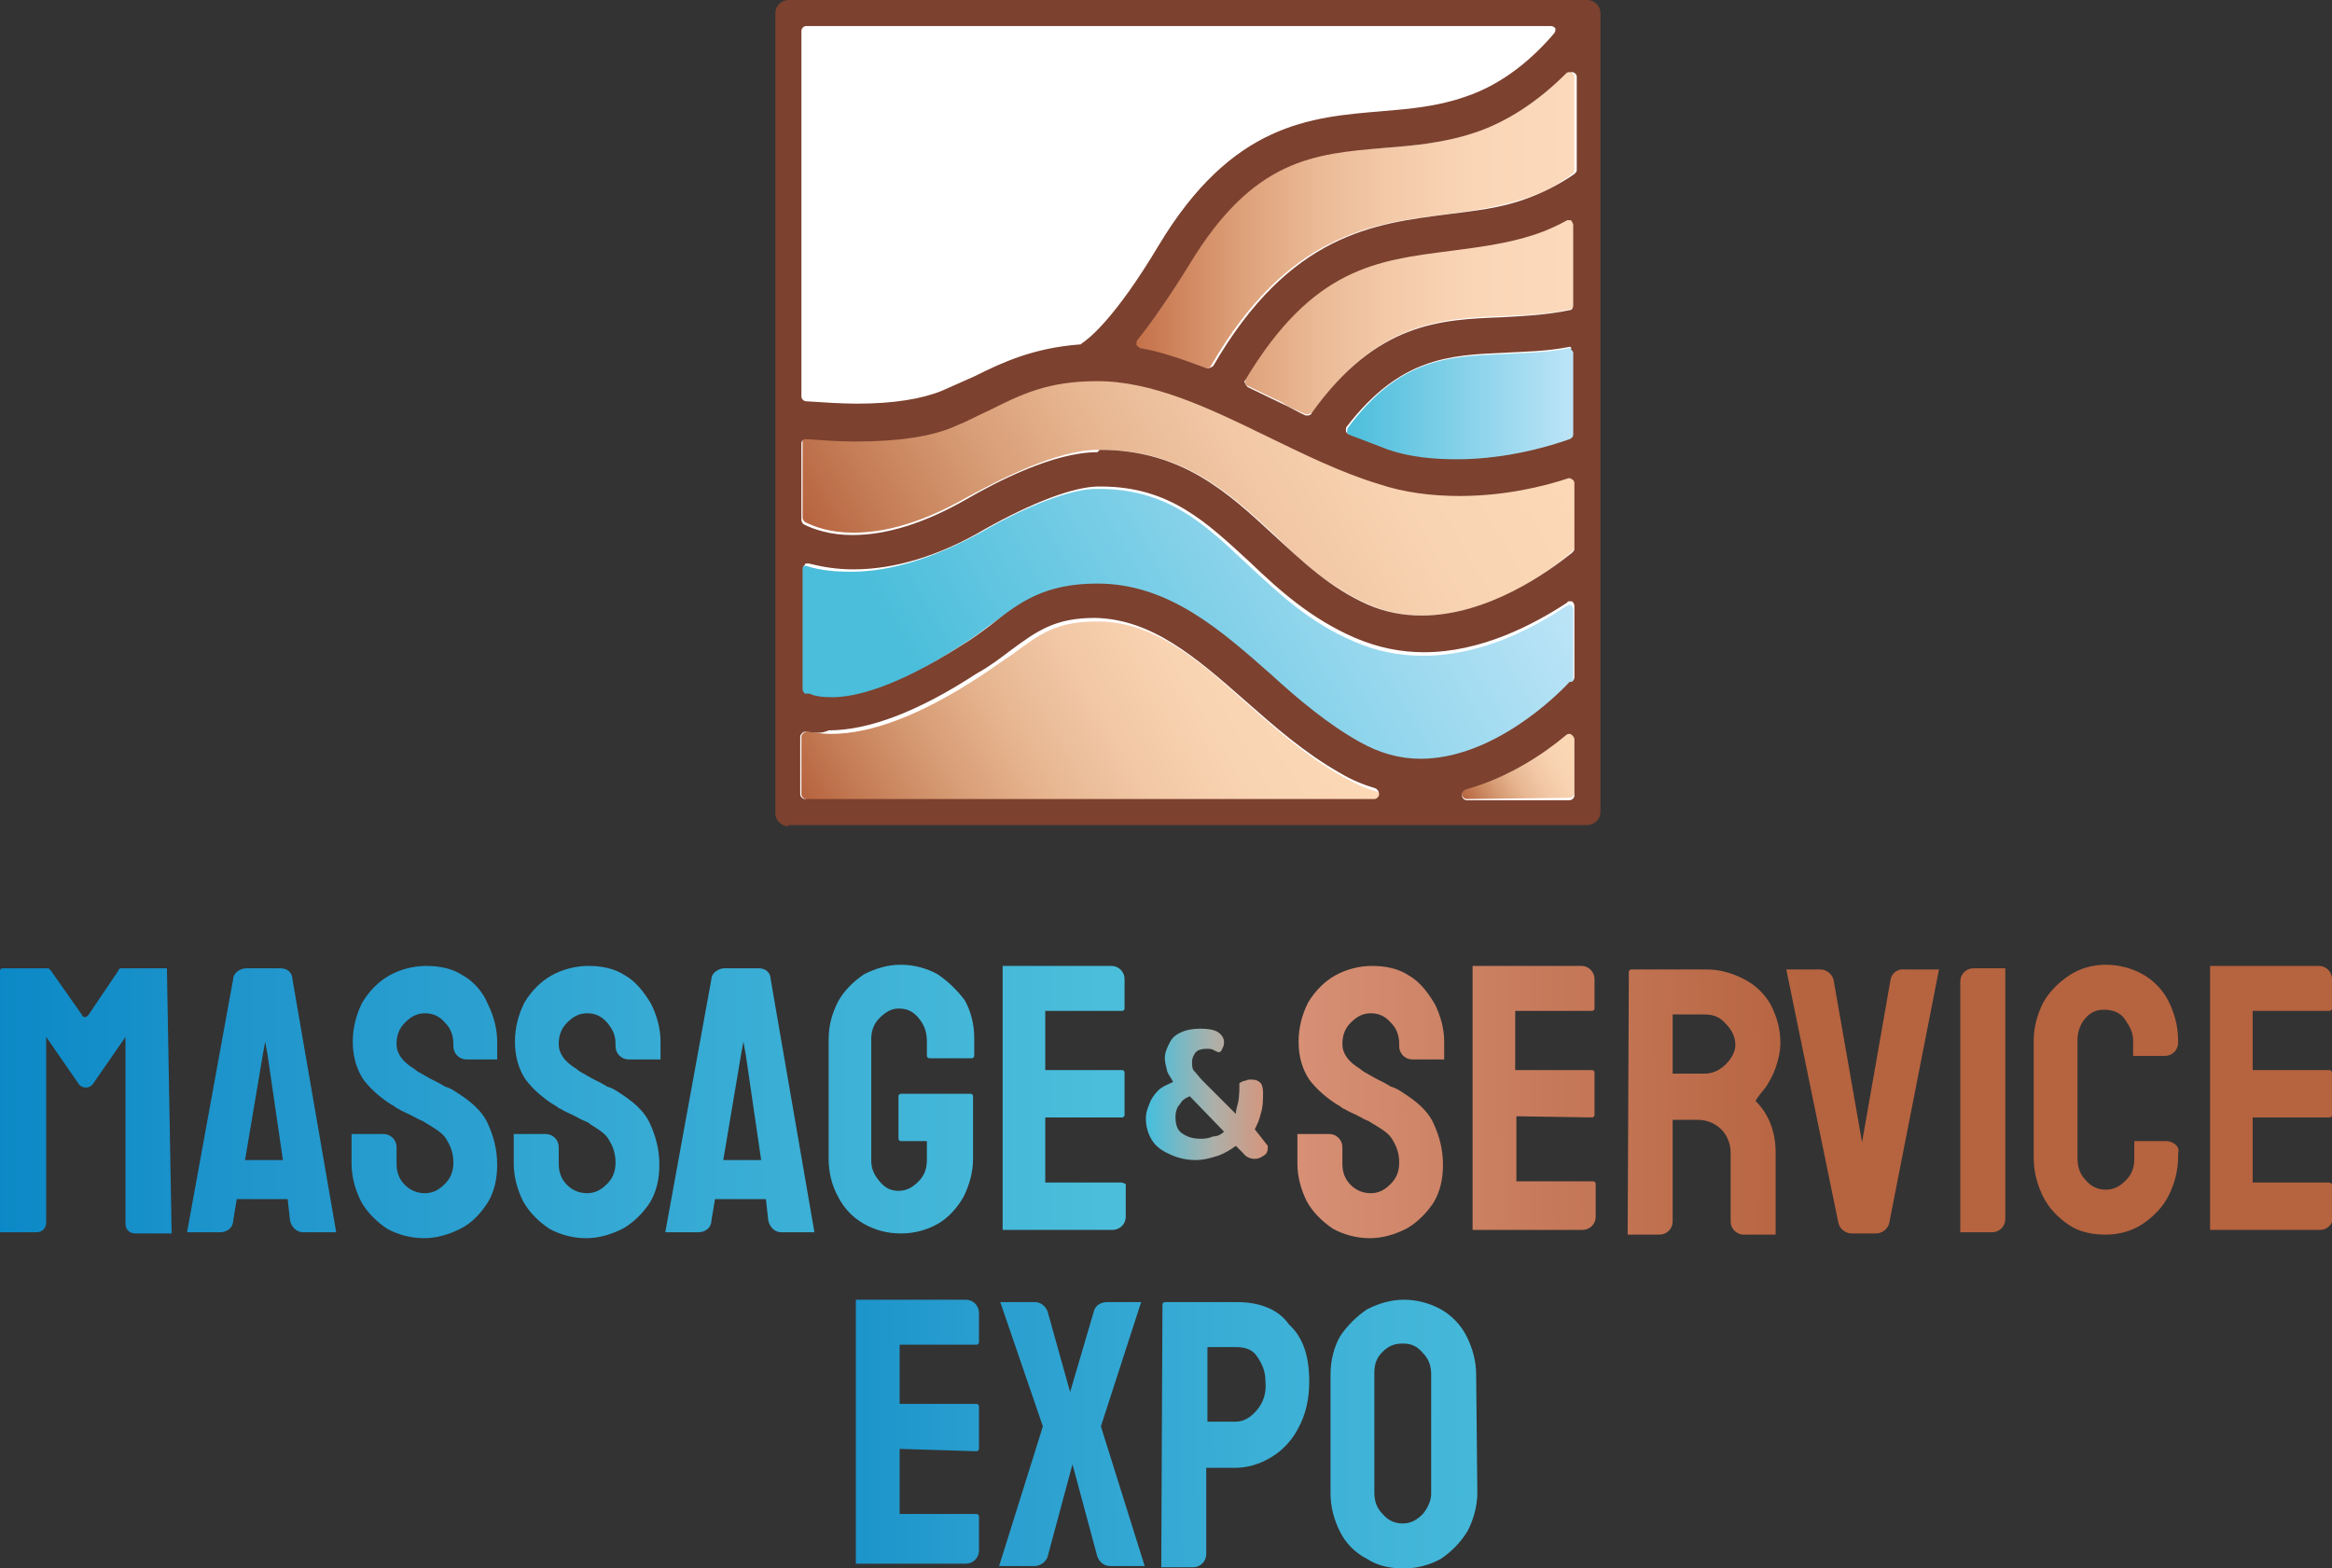
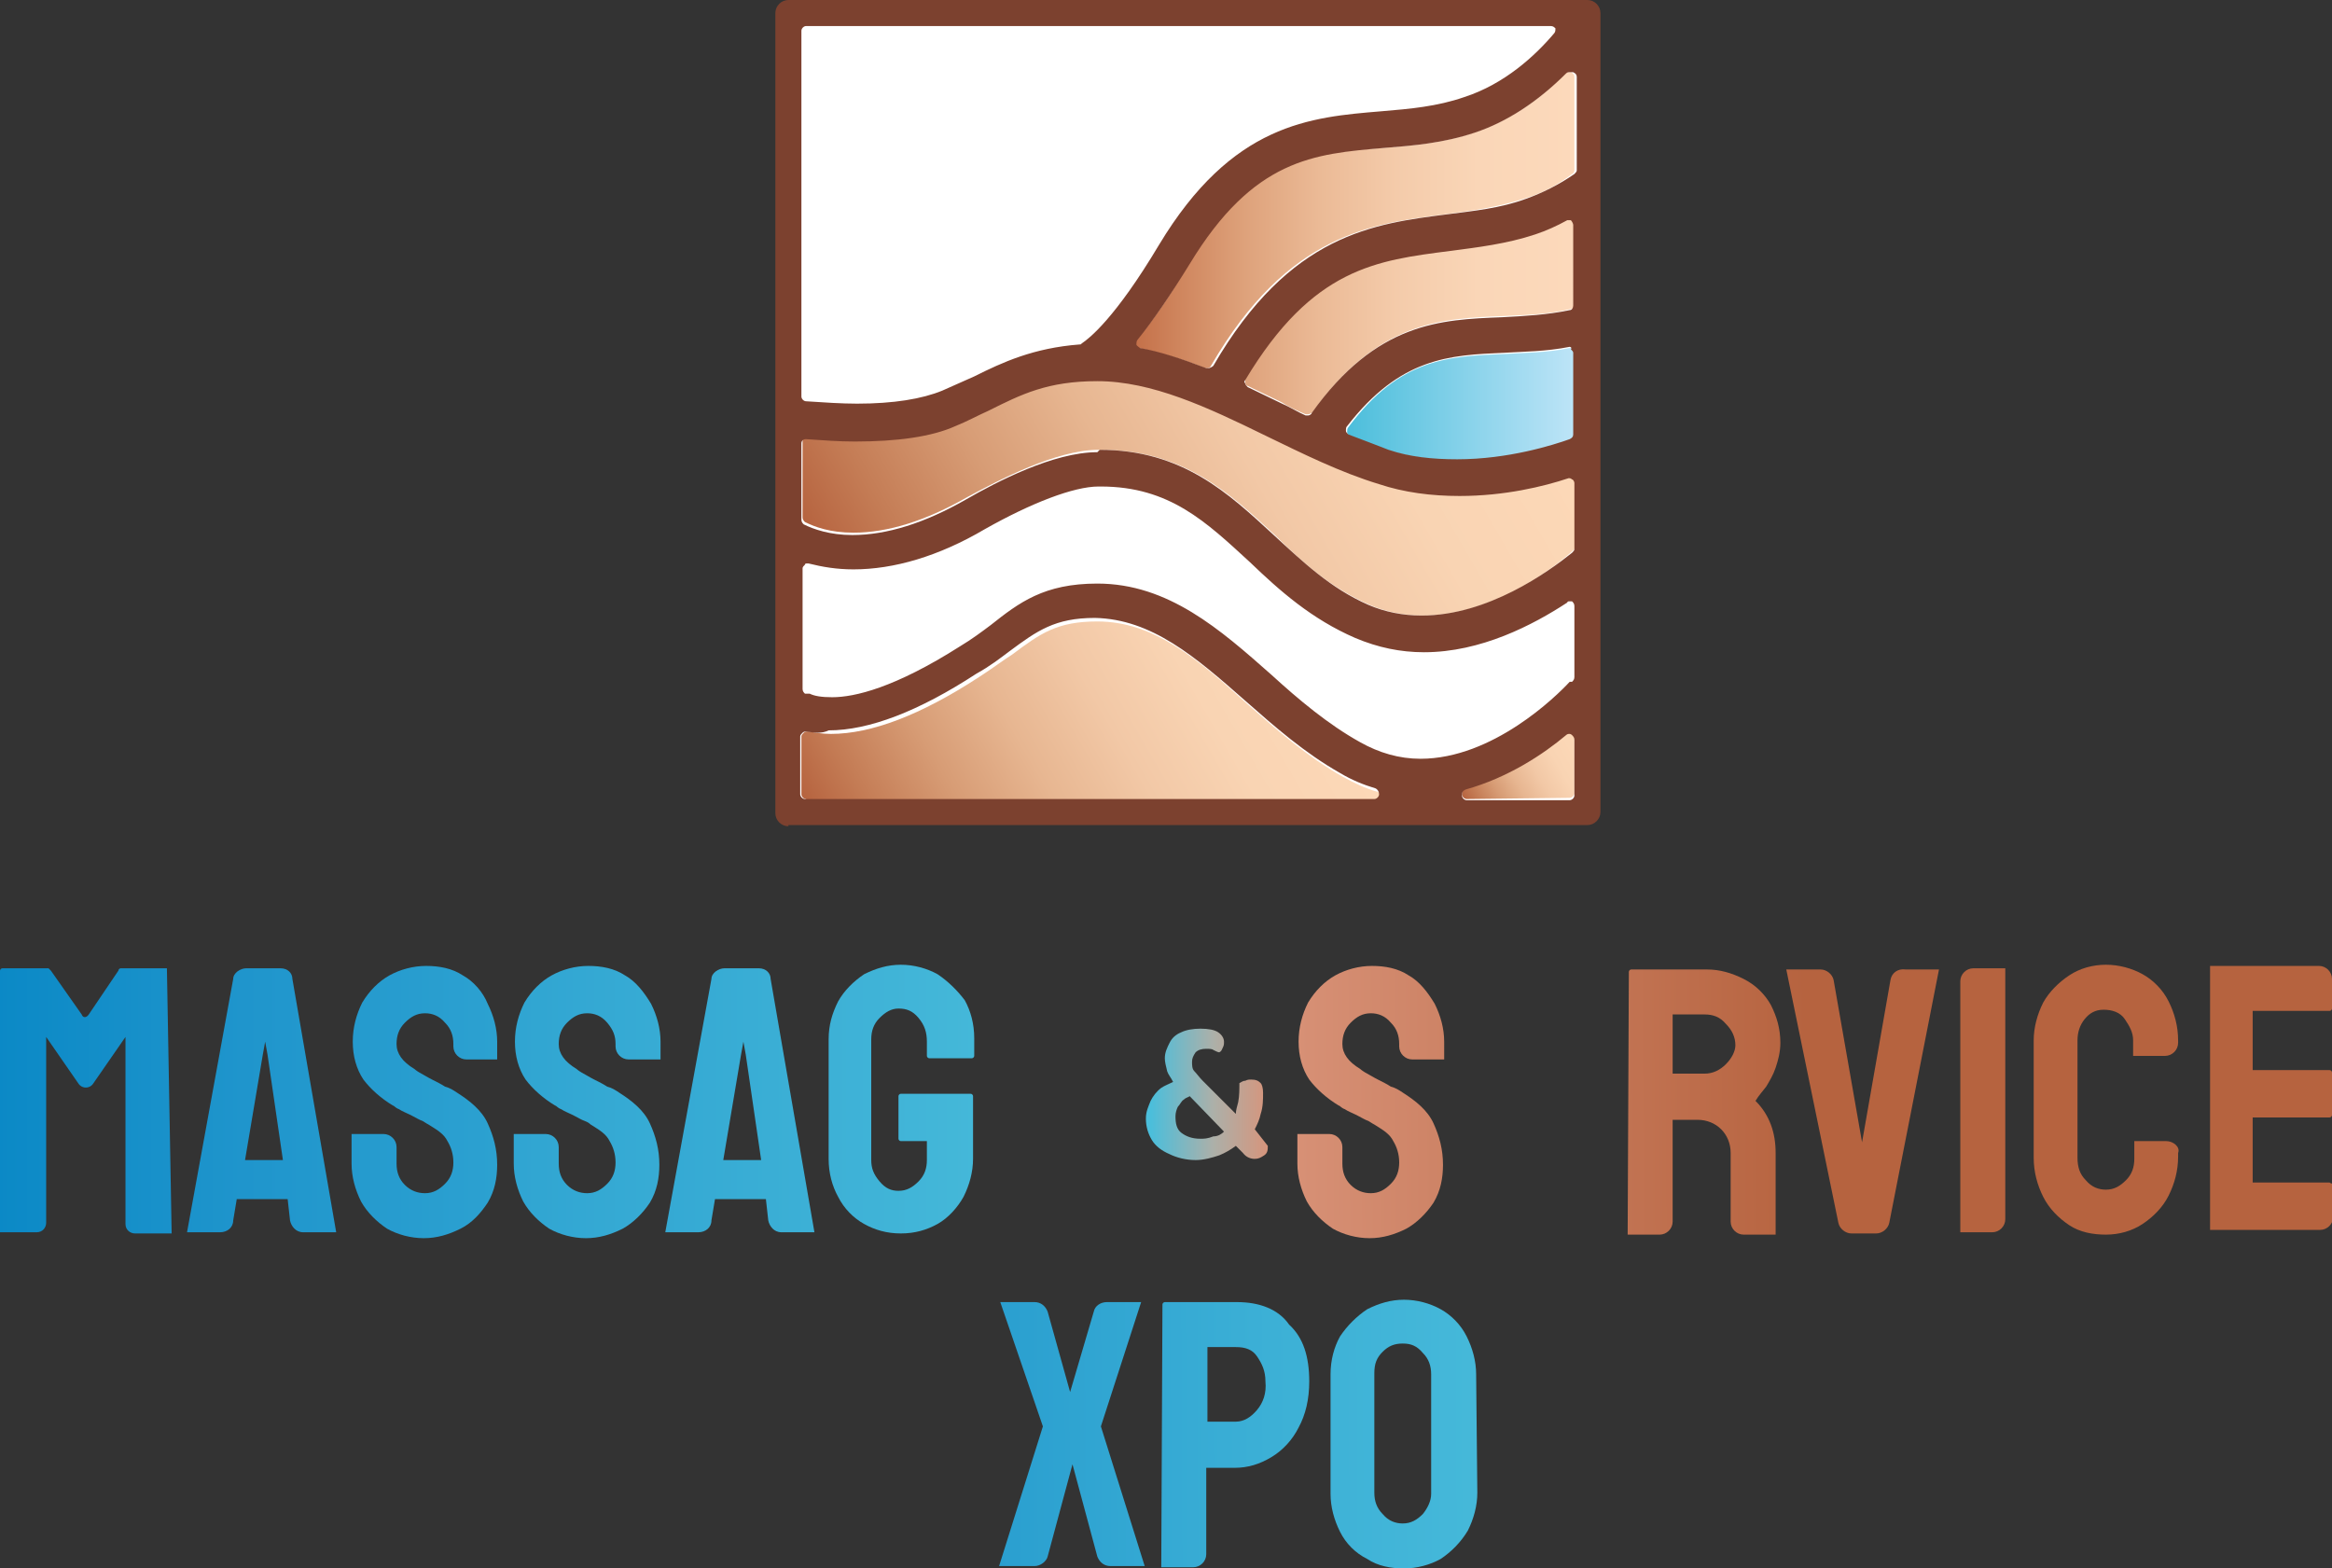
<svg xmlns="http://www.w3.org/2000/svg" version="1.1" id="Слой_1" x="0px" y="0px" viewBox="0 0 197 132.5" style="enable-background:new 0 0 197 132.5;" xml:space="preserve">
  <rect x="0" y="0" width="197" height="132.5" fill="#333333" stroke="none" />
  <style type="text/css"> .st0{fill:#FFFFFF;} .st1{fill:url(#SVGID_1_);} .st2{fill:url(#SVGID_00000088091273185976881460000003845645953607281798_);} .st3{fill:url(#SVGID_00000002373932439619223740000010404632987643203457_);} .st4{fill:url(#SVGID_00000011019137573508455290000013050543802995475874_);} .st5{fill:url(#SVGID_00000152963723847837846690000005860033531362404542_);} .st6{fill:url(#SVGID_00000065056764114646637550000012410973528337780391_);} .st7{fill:#7C412F;} .st8{fill:url(#SVGID_00000065042509497139451490000012499142088734613146_);} .st9{fill:url(#SVGID_00000057131483410734942270000017146934618974366652_);} .st10{fill:url(#SVGID_00000080918431217331979910000002061338007178345352_);} .st11{fill:url(#SVGID_00000038392143909527883430000000856458510594742936_);} .st12{fill:url(#SVGID_00000109015640690734275430000018405452946860306849_);} .st13{fill:url(#SVGID_00000018935082693398459090000003560883542774949810_);} .st14{fill:url(#SVGID_00000126296421225383486250000017610358384177018558_);} .st15{fill:url(#SVGID_00000061471210427134121420000009561554734466744722_);} .st16{fill:url(#SVGID_00000075849907830743544900000004789301987414839481_);} .st17{fill:url(#SVGID_00000129906180297169300260000017008675466606334119_);} .st18{fill:url(#SVGID_00000094609037041229044740000006421201920853734558_);} .st19{fill:url(#SVGID_00000135672039377816678010000004967344508612787631_);} .st20{fill:url(#SVGID_00000008844928791964582400000009010245129711822744_);} .st21{fill:url(#SVGID_00000113330072492965669830000008596292748946885507_);} .st22{fill:url(#SVGID_00000072977611131334475400000009462803667910829444_);} .st23{fill:url(#SVGID_00000060014141963634938070000017211049968387587207_);} .st24{fill:url(#SVGID_00000176004648380187112650000017903451564330210702_);} .st25{fill:url(#SVGID_00000057106339736795489240000007776476108448563347_);} .st26{fill:url(#SVGID_00000017512704531028751260000005803547318704107943_);} </style>
  <g>
    <rect x="66.4" y="1.2" class="st0" width="67.5" height="67.5" />
    <g>
      <linearGradient id="SVGID_1_" gradientUnits="userSpaceOnUse" x1="113.673" y1="118.086" x2="132.942" y2="118.086" gradientTransform="matrix(1 0 0 -1 0 152.236)">
        <stop offset="0" style="stop-color:#4BBEDB" />
        <stop offset="1" style="stop-color:#BDE4F7" />
      </linearGradient>
      <path class="st1" d="M123.2,38.9c-2.1,0-4-0.3-5.8-0.8c-1.1-0.3-2.2-0.7-3.4-1.3c-0.1,0-0.2-0.2-0.2-0.3s0-0.3,0.1-0.4 c4.4-5.9,8.5-6,13.3-6.2c1.6-0.1,3.5-0.1,5.4-0.5h0.1c0.1,0,0.2,0,0.3,0.1s0.2,0.2,0.2,0.3v6.9c0,0.2-0.1,0.3-0.3,0.4 C131.3,37.7,127.6,38.9,123.2,38.9z" />
      <linearGradient id="SVGID_00000049913771895797866790000016957487768094447540_" gradientUnits="userSpaceOnUse" x1="95.857" y1="131.686" x2="132.918" y2="131.686" gradientTransform="matrix(1 0 0 -1 0 152.236)">
        <stop offset="0" style="stop-color:#C47049" />
        <stop offset="8.953916e-02" style="stop-color:#CE835B" />
        <stop offset="0.252" style="stop-color:#DEA27B" />
        <stop offset="0.421" style="stop-color:#EBBA96" />
        <stop offset="0.596" style="stop-color:#F4CBAA" />
        <stop offset="0.783" style="stop-color:#FAD6B7" />
        <stop offset="1" style="stop-color:#FCD9BB" />
      </linearGradient>
      <path style="fill:url(#SVGID_00000049913771895797866790000016957487768094447540_);" d="M110.5,35c-0.1,0-0.1,0-0.2,0 c-0.7-0.3-1.4-0.6-2-1c-1-0.5-1.9-0.9-2.9-1.4c-0.1,0-0.2-0.1-0.2-0.3c0-0.1,0-0.2,0-0.3c5.7-9.5,11.1-10.1,17.3-10.9 c2.3-0.3,4.7-0.6,7.2-1.4c0.9-0.3,1.8-0.7,2.7-1.2c0.1,0,0.1,0,0.2,0c0.1,0,0.1,0,0.2,0.1c0.1,0.1,0.2,0.2,0.2,0.4v6.7 c0,0.2-0.1,0.4-0.3,0.4c-2,0.5-3.9,0.5-5.7,0.6c-5.2,0.2-10.6,0.4-16.1,8.1C110.8,34.9,110.6,35,110.5,35z M102,31.1 c-0.1,0-0.1,0-0.2,0c-2-0.8-3.8-1.3-5.6-1.7c-0.1,0-0.3-0.1-0.3-0.3s0-0.3,0.1-0.4c1.4-1.6,2.9-3.8,4.4-6.4 c5.4-8.9,10.5-9.4,16.4-9.8c2.5-0.2,5.1-0.4,7.7-1.3c2.8-0.9,5.4-2.6,7.7-5c0.1-0.1,0.2-0.1,0.3-0.1s0.1,0,0.2,0 c0.2,0.1,0.3,0.2,0.3,0.4v7.9c0,0.1-0.1,0.3-0.2,0.3c-1.3,1-2.7,1.7-4.1,2.1c-2.2,0.7-4.3,1-6.6,1.3c-6.2,0.8-13.3,1.6-19.8,12.8 C102.3,31,102.1,31.1,102,31.1z" />
      <linearGradient id="SVGID_00000072986477316985653690000010005617269016046738_" gradientUnits="userSpaceOnUse" x1="73.603" y1="83.468" x2="125.635" y2="113.509" gradientTransform="matrix(1 0 0 -1 0 152.236)">
        <stop offset="0.156" style="stop-color:#4BBEDB" />
        <stop offset="1" style="stop-color:#BDE4F7" />
      </linearGradient>
-       <path style="fill:url(#SVGID_00000072986477316985653690000010005617269016046738_);" d="M120,64.3c-1.8,0-3.5-0.5-5.1-1.4 c-2.7-1.5-5.1-3.7-7.5-5.7c-4.3-3.8-8.7-7.7-14.7-7.7h-0.1c-4.4,0-6.6,1.6-9.1,3.4c-0.8,0.6-1.6,1.2-2.6,1.8 C75.4,58.3,72,59,70.1,59c-0.9,0-1.5-0.2-1.9-0.3c-0.1,0-0.1,0-0.2,0s-0.1,0-0.2,0c-0.1-0.1-0.2-0.2-0.2-0.4V48.2 c0-0.1,0.1-0.3,0.2-0.3c0.1-0.1,0.2-0.1,0.2-0.1h0.1c1.2,0.4,2.5,0.5,3.8,0.5c3.4,0,7.1-1.2,11.1-3.4c3.8-2.2,7.5-3.6,9.6-3.6h0.2 c5.8,0,8.9,2.9,12.6,6.4c2.6,2.4,5.2,4.9,9,6.5c1.8,0.8,3.8,1.2,5.8,1.2c4.9,0,9.3-2.3,12.1-4.2c0.1,0,0.2-0.1,0.2-0.1 c0.1,0,0.1,0,0.2,0c0.1,0.1,0.2,0.2,0.2,0.4v6c0,0.2-0.1,0.3-0.2,0.4c-0.1,0-0.1,0-0.2,0l0,0C131.5,59,126.1,64.3,120,64.3z" />
      <linearGradient id="SVGID_00000177449753505304050840000000431598635646176915_" gradientUnits="userSpaceOnUse" x1="74.994" y1="95.566" x2="125.388" y2="124.662" gradientTransform="matrix(1 0 0 -1 0 152.236)">
        <stop offset="0" style="stop-color:#B6633F" />
        <stop offset="0.108" style="stop-color:#C47C55" />
        <stop offset="0.267" style="stop-color:#D79C75" />
        <stop offset="0.432" style="stop-color:#E7B691" />
        <stop offset="0.605" style="stop-color:#F2C8A6" />
        <stop offset="0.787" style="stop-color:#F9D4B3" />
        <stop offset="1" style="stop-color:#FCD8B7" />
      </linearGradient>
      <path style="fill:url(#SVGID_00000177449753505304050840000000431598635646176915_);" d="M120.2,52c-1.6,0-3.1-0.3-4.5-0.9 c-3.2-1.4-5.6-3.5-8-5.9C103.9,41.7,100,38,93,38h-0.2c-3.6,0-8.5,2.6-11.1,4c-3.5,2-6.7,3-9.6,3c-2,0-3.3-0.5-4.1-0.9 c-0.1-0.1-0.2-0.2-0.2-0.4v-6.4c0-0.1,0-0.2,0.1-0.3s0.2-0.1,0.3-0.1l0,0c1.5,0.1,2.8,0.2,4.1,0.2l0,0c3.6,0,6.4-0.4,8.5-1.3 c1-0.4,1.9-0.9,2.8-1.3c2.8-1.4,5-2.4,9.2-2.5l0,0c4.6,0,9.3,2.3,14.2,4.6c3.1,1.5,6.3,3,9.6,4.1c2.1,0.6,4.4,1,6.8,1 c3.8,0,7.1-0.8,9.2-1.5h0.1c0.1,0,0.2,0,0.2,0.1c0.1,0.1,0.2,0.2,0.2,0.3v5.6c0,0.1-0.1,0.2-0.2,0.3C130.9,48.3,125.8,52,120.2,52 L120.2,52z" />
      <linearGradient id="SVGID_00000057862548116308097620000004148430252868304803_" gradientUnits="userSpaceOnUse" x1="72.751" y1="76.222" x2="109.528" y2="97.455" gradientTransform="matrix(1 0 0 -1 0 152.236)">
        <stop offset="0" style="stop-color:#B6633F" />
        <stop offset="0.108" style="stop-color:#C47C55" />
        <stop offset="0.267" style="stop-color:#D79C75" />
        <stop offset="0.432" style="stop-color:#E7B691" />
        <stop offset="0.605" style="stop-color:#F2C8A6" />
        <stop offset="0.787" style="stop-color:#F9D4B3" />
        <stop offset="1" style="stop-color:#FCD8B7" />
      </linearGradient>
      <path style="fill:url(#SVGID_00000057862548116308097620000004148430252868304803_);" d="M68.1,67.5c-0.2,0-0.4-0.2-0.4-0.4v-4.9 c0-0.1,0.1-0.2,0.2-0.3s0.2-0.1,0.3-0.1h0.1c0.6,0.1,1.2,0.2,1.9,0.2c3.4,0,7.6-1.6,12.5-4.8c1.1-0.7,2-1.4,2.8-1.9 c2.4-1.8,3.8-2.8,7.2-2.8l0,0c4.8,0,8.5,3.2,12.7,7c2.5,2.2,5,4.4,8,6.1c0.9,0.5,1.9,1,3,1.3c0.2,0.1,0.3,0.3,0.3,0.5 s-0.2,0.4-0.4,0.4H68.1V67.5z" />
      <linearGradient id="SVGID_00000133531213631687917660000002680410481455263933_" gradientUnits="userSpaceOnUse" x1="124.55" y1="83.129" x2="133.775" y2="88.455" gradientTransform="matrix(1 0 0 -1 0 152.236)">
        <stop offset="0" style="stop-color:#B6633F" />
        <stop offset="0.108" style="stop-color:#C47C55" />
        <stop offset="0.267" style="stop-color:#D79C75" />
        <stop offset="0.432" style="stop-color:#E7B691" />
        <stop offset="0.605" style="stop-color:#F2C8A6" />
        <stop offset="0.787" style="stop-color:#F9D4B3" />
        <stop offset="1" style="stop-color:#FCD8B7" />
      </linearGradient>
      <path style="fill:url(#SVGID_00000133531213631687917660000002680410481455263933_);" d="M123.9,67.5c-0.2,0-0.4-0.2-0.4-0.4 c0-0.2,0.1-0.4,0.3-0.5c3.6-1,6.6-3,8.5-4.6c0.1-0.1,0.2-0.1,0.3-0.1s0.1,0,0.2,0c0.1,0.1,0.2,0.2,0.2,0.4V67 c0,0.2-0.2,0.4-0.4,0.4L123.9,67.5L123.9,67.5z" />
      <path class="st7" d="M66.6,69.8c-0.6,0-1.1-0.5-1.1-1.1V1.1C65.5,0.5,66,0,66.6,0h67.5c0.6,0,1.1,0.5,1.1,1.1v67.5 c0,0.6-0.5,1.1-1.1,1.1H66.6V69.8z M132.6,62c-0.1,0-0.2,0-0.3,0.1c-1.9,1.6-4.9,3.6-8.5,4.6c-0.2,0.1-0.3,0.2-0.3,0.5 c0,0.2,0.2,0.4,0.4,0.4h8.7c0.2,0,0.4-0.2,0.4-0.4v-4.7c0-0.2-0.1-0.3-0.2-0.4C132.7,62,132.6,62,132.6,62z M68.1,61.8 c-0.1,0-0.2,0-0.3,0.1c-0.1,0.1-0.2,0.2-0.2,0.3v4.9c0,0.2,0.2,0.4,0.4,0.4h48.1c0.2,0,0.4-0.2,0.4-0.4c0-0.2-0.1-0.4-0.3-0.5 c-1-0.3-2-0.7-3-1.3c-3-1.7-5.5-3.9-8-6.1c-4.2-3.7-7.9-6.9-12.7-7l0,0c-3.4,0-4.9,1.1-7.2,2.8c-0.8,0.6-1.7,1.3-2.8,1.9 c-4.9,3.2-9.1,4.8-12.5,4.8C69.4,62,68.8,61.9,68.1,61.8C68.2,61.8,68.1,61.8,68.1,61.8z M92.7,49.3c6,0,10.4,3.9,14.7,7.7 c2.3,2.1,4.8,4.2,7.5,5.7c1.6,0.9,3.3,1.4,5.1,1.4c6.1,0,11.5-5.3,12.6-6.5l0,0c0.1,0,0.1,0,0.2,0c0.1-0.1,0.2-0.2,0.2-0.4v-6 c0-0.2-0.1-0.3-0.2-0.4c-0.1,0-0.1,0-0.2,0c-0.1,0-0.2,0-0.2,0.1c-2.9,1.9-7.3,4.2-12.1,4.2c-2,0-3.9-0.4-5.8-1.2 c-3.7-1.6-6.4-4-8.9-6.4c-3.7-3.4-6.8-6.4-12.6-6.4h-0.2c-2.1,0-5.7,1.4-9.6,3.6c-3.9,2.3-7.7,3.4-11.1,3.4 c-1.4,0-2.6-0.2-3.8-0.5h-0.1c-0.1,0-0.2,0-0.2,0.1c-0.1,0.1-0.2,0.2-0.2,0.3v10.2c0,0.2,0.1,0.3,0.2,0.4c0.1,0,0.1,0,0.2,0 s0.1,0,0.2,0c0.4,0.2,1,0.3,1.9,0.3c1.9,0,5.3-0.8,10.8-4.3c1-0.6,1.8-1.2,2.6-1.8C86.1,50.9,88.2,49.3,92.7,49.3L92.7,49.3z M92.9,38c7,0,10.9,3.7,14.7,7.2c2.5,2.3,4.8,4.5,8,5.9c1.4,0.6,2.9,0.9,4.5,0.9l0,0c5.6,0,10.7-3.7,12.7-5.3 c0.1-0.1,0.2-0.2,0.2-0.3v-5.6c0-0.1-0.1-0.3-0.2-0.3c-0.1-0.1-0.2-0.1-0.2-0.1h-0.1c-2.1,0.7-5.4,1.5-9.2,1.5 c-2.4,0-4.7-0.3-6.8-1c-3.3-1-6.5-2.6-9.6-4.1c-4.9-2.4-9.6-4.6-14.2-4.6l0,0c-4.2,0-6.4,1.1-9.2,2.5c-0.9,0.4-1.8,0.9-2.8,1.3 c-2,0.9-4.9,1.3-8.5,1.3l0,0c-1.3,0-2.7-0.1-4.1-0.2l0,0c-0.1,0-0.2,0-0.3,0.1c-0.1,0.1-0.1,0.2-0.1,0.3v6.4 c0,0.2,0.1,0.3,0.2,0.4c0.8,0.4,2.2,0.9,4.1,0.9c2.9,0,6.1-1,9.6-3c2.6-1.5,7.4-4,11.1-4L92.9,38z M132.6,29.3 C132.5,29.3,132.5,29.3,132.6,29.3c-2,0.4-3.9,0.4-5.5,0.5c-4.7,0.2-8.8,0.4-13.3,6.2c-0.1,0.1-0.1,0.2-0.1,0.4 c0,0.1,0.1,0.2,0.2,0.3c1.3,0.5,2.4,0.9,3.4,1.3c1.8,0.6,3.7,0.8,5.8,0.8c4.3,0,8.1-1.2,9.5-1.7c0.2-0.1,0.3-0.2,0.3-0.4v-6.9 c0-0.1-0.1-0.2-0.2-0.3C132.8,29.4,132.7,29.3,132.6,29.3z M132.6,18.6c-0.1,0-0.1,0-0.2,0c-0.9,0.5-1.8,0.9-2.7,1.2 c-2.4,0.8-4.9,1.1-7.2,1.4c-6.2,0.8-11.6,1.4-17.3,10.9c-0.1,0.1-0.1,0.2,0,0.3c0,0.1,0.1,0.2,0.2,0.3c1,0.5,1.9,0.9,2.9,1.4 c0.7,0.3,1.3,0.7,2,1c0.1,0,0.1,0,0.2,0c0.1,0,0.3-0.1,0.3-0.2c5.5-7.7,10.9-7.9,16.1-8.1c1.9-0.1,3.8-0.2,5.7-0.6 c0.2,0,0.3-0.2,0.3-0.4V19c0-0.1-0.1-0.3-0.2-0.4H132.6z M68.1,2.2c-0.2,0-0.4,0.2-0.4,0.4v30.9c0,0.2,0.2,0.4,0.4,0.4 c1.5,0.1,3,0.2,4.3,0.2c3.1,0,5.5-0.4,7.2-1.1c0.9-0.4,1.8-0.8,2.7-1.2c2.4-1.2,5-2.4,8.9-2.7c0.1,0,0.1,0,0.2-0.1 c0.6-0.4,2.8-2.1,6.5-8.3c6.2-10.3,12.8-10.8,18.8-11.3c2.4-0.2,4.7-0.4,7-1.2c3.4-1.1,6-3.5,7.6-5.4c0.1-0.1,0.1-0.3,0.1-0.4 c-0.1-0.1-0.2-0.2-0.4-0.2C131,2.2,68.1,2.2,68.1,2.2z M132.6,6.1c-0.1,0-0.2,0-0.3,0.1c-2.4,2.4-5,4.1-7.7,5 c-2.7,0.9-5.2,1.1-7.7,1.3c-5.9,0.5-11,0.9-16.4,9.8c-1.6,2.6-3.1,4.8-4.4,6.4C96,28.8,96,29,96,29.1s0.2,0.2,0.3,0.3 c1.7,0.3,3.5,0.9,5.6,1.7c0,0,0.1,0,0.2,0c0.1,0,0.3-0.1,0.4-0.2c6.5-11.2,13.6-12,19.8-12.8c2.3-0.3,4.4-0.5,6.6-1.3 c1.4-0.5,2.8-1.2,4.1-2.1c0.1-0.1,0.2-0.2,0.2-0.3V6.5c0-0.2-0.1-0.3-0.3-0.4C132.7,6.1,132.6,6.1,132.6,6.1z" />
    </g>
    <g>
      <linearGradient id="SVGID_00000170264552769832979590000018188134529114849979_" gradientUnits="userSpaceOnUse" x1="97.169" y1="59.852" x2="107.401" y2="59.852" gradientTransform="matrix(1 0 0 -1 0 152.236)">
        <stop offset="5.586592e-03" style="stop-color:#4BBEDB" />
        <stop offset="0.519" style="stop-color:#ACB0A9" />
        <stop offset="1" style="stop-color:#D99379" />
      </linearGradient>
      <path style="fill:url(#SVGID_00000170264552769832979590000018188134529114849979_);" d="M106,95.4c0.2-0.4,0.4-0.8,0.5-1.3 c0.2-0.6,0.2-1.2,0.2-1.8c0-0.4-0.1-0.7-0.2-0.8c-0.2-0.2-0.4-0.3-0.8-0.3c-0.2,0-0.3,0-0.5,0.1c-0.2,0-0.3,0.1-0.5,0.2 c0,0.5,0,1.1-0.1,1.6c-0.1,0.4-0.2,0.7-0.2,1l-2.8-2.8c-0.3-0.3-0.5-0.6-0.7-0.8c-0.2-0.2-0.2-0.5-0.2-0.8s0.1-0.5,0.3-0.8 c0.2-0.2,0.5-0.3,0.9-0.3c0.2,0,0.5,0,0.6,0.1c0.2,0.1,0.4,0.2,0.5,0.2c0.2-0.1,0.2-0.2,0.3-0.4c0.1-0.2,0.1-0.3,0.1-0.5 c0-0.3-0.2-0.6-0.5-0.8c-0.3-0.2-0.8-0.3-1.5-0.3c-0.6,0-1.2,0.1-1.6,0.3c-0.5,0.2-0.8,0.5-1,0.9s-0.4,0.8-0.4,1.3 c0,0.3,0.1,0.7,0.2,1.1c0.1,0.3,0.3,0.5,0.5,0.9c-0.4,0.2-0.7,0.3-1,0.5c-0.4,0.3-0.7,0.7-0.9,1.1c-0.2,0.5-0.4,0.9-0.4,1.5 c0,0.7,0.2,1.3,0.5,1.8c0.3,0.5,0.8,0.9,1.5,1.2c0.6,0.3,1.4,0.5,2.2,0.5c0.7,0,1.4-0.2,2-0.4c0.5-0.2,1-0.5,1.4-0.8l0.6,0.6 c0.3,0.4,0.7,0.5,1,0.5s0.5-0.1,0.8-0.3s0.3-0.5,0.3-0.8L106,95.4z M102.5,96c-0.5,0.2-0.8,0.2-1.1,0.2c-0.7,0-1.2-0.2-1.6-0.5 s-0.5-0.8-0.5-1.4c0-0.3,0.1-0.6,0.2-0.8c0.2-0.2,0.3-0.5,0.5-0.6c0.2-0.2,0.4-0.2,0.5-0.3l2.9,3C103.2,95.8,102.9,96,102.5,96z" />
      <linearGradient id="SVGID_00000062900577096201119860000010346148800692766614_" gradientUnits="userSpaceOnUse" x1="-5.296" y1="59.203" x2="88.325" y2="59.203" gradientTransform="matrix(1 0 0 -1 0 152.236)">
        <stop offset="0" style="stop-color:#0B89C6" />
        <stop offset="0.223" style="stop-color:#1F95CC" />
        <stop offset="1" style="stop-color:#4BBEDB" />
      </linearGradient>
      <path style="fill:url(#SVGID_00000062900577096201119860000010346148800692766614_);" d="M52.8,82.4c-0.9-0.6-2-0.8-3.1-0.8 c-1.1,0-2.2,0.3-3.1,0.8c-0.9,0.5-1.7,1.3-2.3,2.3c-0.5,1-0.8,2.1-0.8,3.3c0,1.2,0.3,2.3,0.9,3.2c0.6,0.8,1.5,1.6,2.5,2.2 c0.1,0,0.2,0.2,0.5,0.3c0.3,0.2,0.6,0.3,1,0.5c0.4,0.2,0.7,0.4,1,0.5s0.5,0.3,0.5,0.3c0.8,0.5,1.3,0.8,1.6,1.4 c0.3,0.5,0.5,1.1,0.5,1.8s-0.2,1.3-0.7,1.8c-0.5,0.5-1,0.8-1.7,0.8c-0.6,0-1.2-0.2-1.7-0.7c-0.5-0.5-0.7-1.1-0.7-1.8v-1.4 c0-0.6-0.5-1.1-1.1-1.1h-2.7v2.5c0,1.1,0.3,2.2,0.8,3.2c0.5,0.9,1.3,1.7,2.2,2.3c0.9,0.5,2,0.8,3.1,0.8s2.1-0.3,3.1-0.8 c0.9-0.5,1.7-1.3,2.3-2.2c0.6-1,0.8-2.1,0.8-3.2c0-1.3-0.3-2.4-0.8-3.5c-0.5-1.1-1.5-1.9-2.6-2.6c-0.3-0.2-0.6-0.4-1-0.5 c-0.3-0.2-0.7-0.4-1.1-0.6c-0.4-0.2-0.7-0.4-0.9-0.5s-0.5-0.3-0.6-0.4c-1-0.6-1.5-1.3-1.5-2.1c0-0.7,0.2-1.3,0.7-1.8 c0.5-0.5,1-0.8,1.7-0.8c0.6,0,1.2,0.2,1.7,0.8s0.7,1.1,0.7,1.8v0.2c0,0.6,0.5,1.1,1.1,1.1h2.7V88c0-1.1-0.3-2.2-0.8-3.2 C54.4,83.8,53.7,82.9,52.8,82.4z" />
      <linearGradient id="SVGID_00000120538000080834128820000018388619076205840513_" gradientUnits="userSpaceOnUse" x1="-0.314" y1="59.203" x2="93.306" y2="59.203" gradientTransform="matrix(1 0 0 -1 0 152.236)">
        <stop offset="0" style="stop-color:#0B89C6" />
        <stop offset="0.223" style="stop-color:#1F95CC" />
        <stop offset="1" style="stop-color:#4BBEDB" />
      </linearGradient>
      <path style="fill:url(#SVGID_00000120538000080834128820000018388619076205840513_);" d="M39.1,82.4c-0.9-0.6-2-0.8-3.1-0.8 s-2.2,0.3-3.1,0.8c-0.9,0.5-1.7,1.3-2.3,2.3c-0.5,1-0.8,2.1-0.8,3.3c0,1.2,0.3,2.3,0.9,3.2c0.6,0.8,1.5,1.6,2.5,2.2 c0.1,0,0.2,0.2,0.5,0.3c0.3,0.2,0.6,0.3,1,0.5c0.4,0.2,0.7,0.4,1,0.5c0.3,0.2,0.5,0.3,0.5,0.3c0.8,0.5,1.3,0.8,1.6,1.4 c0.3,0.5,0.5,1.1,0.5,1.8s-0.2,1.3-0.7,1.8c-0.5,0.5-1,0.8-1.7,0.8c-0.6,0-1.2-0.2-1.7-0.7c-0.5-0.5-0.7-1.1-0.7-1.8v-1.4 c0-0.6-0.5-1.1-1.1-1.1h-2.7v2.5c0,1.1,0.3,2.2,0.8,3.2c0.5,0.9,1.3,1.7,2.2,2.3c0.9,0.5,2,0.8,3.1,0.8s2.1-0.3,3.1-0.8 s1.7-1.3,2.3-2.2c0.6-1,0.8-2.1,0.8-3.2c0-1.3-0.3-2.4-0.8-3.5c-0.5-1.1-1.5-1.9-2.6-2.6c-0.3-0.2-0.6-0.4-1-0.5 c-0.3-0.2-0.7-0.4-1.1-0.6c-0.4-0.2-0.7-0.4-0.9-0.5s-0.5-0.3-0.6-0.4c-1-0.6-1.5-1.3-1.5-2.1c0-0.7,0.2-1.3,0.7-1.8 c0.5-0.5,1-0.8,1.7-0.8c0.6,0,1.2,0.2,1.7,0.8c0.5,0.5,0.7,1.1,0.7,1.8v0.2c0,0.6,0.5,1.1,1.1,1.1H42V88c0-1.1-0.3-2.2-0.8-3.2 C40.8,83.8,40,82.9,39.1,82.4z" />
      <linearGradient id="SVGID_00000130614595320515215040000006950452075154539914_" gradientUnits="userSpaceOnUse" x1="-0.314" y1="59.241" x2="93.306" y2="59.241" gradientTransform="matrix(1 0 0 -1 0 152.236)">
        <stop offset="0" style="stop-color:#0B89C6" />
        <stop offset="0.223" style="stop-color:#1F95CC" />
        <stop offset="1" style="stop-color:#4BBEDB" />
      </linearGradient>
      <path style="fill:url(#SVGID_00000130614595320515215040000006950452075154539914_);" d="M64.1,81.8h-2.9c-0.5,0-1.1,0.4-1.1,0.9 l-3.9,21.4H59c0.6,0,1.1-0.4,1.1-1l0.3-1.8h4.3l0.2,1.8c0.1,0.5,0.5,1,1.1,1h2.8l-3.7-21.4C65.1,82.2,64.7,81.8,64.1,81.8z M61.1,98l1.5-8.9l0.2-1.1l0.2,1.1l1.3,8.9H61.1z" />
      <linearGradient id="SVGID_00000011729862140261770780000016574043768566033799_" gradientUnits="userSpaceOnUse" x1="-0.314" y1="59.394" x2="93.306" y2="59.394" gradientTransform="matrix(1 0 0 -1 0 152.236)">
        <stop offset="0" style="stop-color:#0B89C6" />
        <stop offset="0.223" style="stop-color:#1F95CC" />
        <stop offset="1" style="stop-color:#4BBEDB" />
      </linearGradient>
      <path style="fill:url(#SVGID_00000011729862140261770780000016574043768566033799_);" d="M79.2,82.3c-0.9-0.5-2-0.8-3.1-0.8 s-2.1,0.3-3.1,0.8c-0.9,0.6-1.7,1.4-2.2,2.3c-0.5,1-0.8,2-0.8,3.2v10.1c0,1.2,0.3,2.3,0.8,3.2c0.5,1,1.3,1.8,2.2,2.3 c0.9,0.5,1.9,0.8,3.1,0.8s2.2-0.3,3.1-0.8c0.9-0.5,1.7-1.4,2.2-2.3c0.5-1,0.8-2.1,0.8-3.2v-5.3c0-0.1-0.1-0.2-0.2-0.2h-5.9 c-0.1,0-0.2,0.1-0.2,0.2v3.6c0,0.1,0.1,0.2,0.2,0.2h2.2V98c0,0.7-0.2,1.3-0.7,1.8c-0.5,0.5-1,0.8-1.7,0.8c-0.6,0-1.1-0.2-1.6-0.8 s-0.7-1.1-0.7-1.8V87.8c0-0.7,0.2-1.3,0.7-1.8c0.5-0.5,1-0.8,1.6-0.8c0.7,0,1.2,0.2,1.7,0.8s0.7,1.2,0.7,2v1.2 c0,0.1,0.1,0.2,0.2,0.2h3.6c0.1,0,0.2-0.1,0.2-0.2v-1.5c0-1.2-0.3-2.3-0.8-3.2C80.9,83.7,80.1,82.9,79.2,82.3z" />
      <linearGradient id="SVGID_00000084490795615927774610000017872436964649224339_" gradientUnits="userSpaceOnUse" x1="-0.314" y1="59.241" x2="93.306" y2="59.241" gradientTransform="matrix(1 0 0 -1 0 152.236)">
        <stop offset="0" style="stop-color:#0B89C6" />
        <stop offset="0.223" style="stop-color:#1F95CC" />
        <stop offset="1" style="stop-color:#4BBEDB" />
      </linearGradient>
      <path style="fill:url(#SVGID_00000084490795615927774610000017872436964649224339_);" d="M14.1,81.8h-3.9c-0.1,0-0.2,0.1-0.2,0.2 l-2.5,3.7C7.3,86,7,86,6.9,85.7L4.3,82c-0.1-0.1-0.2-0.2-0.2-0.2H0.2C0.1,81.8,0,81.9,0,82v22.1h3.1c0.5,0,0.8-0.4,0.8-0.8V87.6 l2.7,3.9c0.3,0.5,1,0.5,1.3,0l2.7-3.9v15.8c0,0.5,0.4,0.8,0.8,0.8h3.1L14.1,81.8C14.3,81.8,14.2,81.8,14.1,81.8z" />
      <linearGradient id="SVGID_00000167368708639045864310000003562967687228987557_" gradientUnits="userSpaceOnUse" x1="-0.314" y1="59.241" x2="93.306" y2="59.241" gradientTransform="matrix(1 0 0 -1 0 152.236)">
        <stop offset="0" style="stop-color:#0B89C6" />
        <stop offset="0.223" style="stop-color:#1F95CC" />
        <stop offset="1" style="stop-color:#4BBEDB" />
      </linearGradient>
      <path style="fill:url(#SVGID_00000167368708639045864310000003562967687228987557_);" d="M23.7,81.8h-2.9c-0.5,0-1.1,0.4-1.1,0.9 l-3.9,21.4h2.8c0.6,0,1.1-0.4,1.1-1l0.3-1.8h4.3l0.2,1.8c0.1,0.5,0.5,1,1.1,1h2.8l-3.7-21.4C24.7,82.2,24.3,81.8,23.7,81.8z M20.7,98l1.5-8.9l0.2-1.1l0.2,1.1l1.3,8.9H20.7z" />
      <linearGradient id="SVGID_00000145034400033126644220000017820324582225788814_" gradientUnits="userSpaceOnUse" x1="-0.314" y1="59.318" x2="93.306" y2="59.318" gradientTransform="matrix(1 0 0 -1 0 152.236)">
        <stop offset="0" style="stop-color:#0B89C6" />
        <stop offset="0.223" style="stop-color:#1F95CC" />
        <stop offset="1" style="stop-color:#4BBEDB" />
      </linearGradient>
-       <path style="fill:url(#SVGID_00000145034400033126644220000017820324582225788814_);" d="M94.8,99.9h-6.5v-5.5h6.5 c0.1,0,0.2-0.1,0.2-0.2v-3.6c0-0.1-0.1-0.2-0.2-0.2h-6.5v-5h6.5c0.1,0,0.2-0.1,0.2-0.2v-2.5c0-0.6-0.5-1.1-1.1-1.1h-9.2v22.3h9.3 c0.6,0,1.1-0.5,1.1-1.1V100C94.9,100,94.9,99.9,94.8,99.9z" />
      <linearGradient id="SVGID_00000116207109789480954300000004708413501375495331_" gradientUnits="userSpaceOnUse" x1="107.625" y1="59.076" x2="199.699" y2="59.592" gradientTransform="matrix(1 0 0 -1 0 152.236)">
        <stop offset="0" style="stop-color:#D99379" />
        <stop offset="3.313651e-02" style="stop-color:#D68F74" />
        <stop offset="0.489" style="stop-color:#B6633F" />
      </linearGradient>
      <path style="fill:url(#SVGID_00000116207109789480954300000004708413501375495331_);" d="M149.2,91.8c0.3-0.5,0.6-1,0.8-1.6 s0.4-1.3,0.4-2.1c0-1.2-0.3-2.2-0.8-3.2c-0.5-0.9-1.3-1.7-2.3-2.2c-1-0.5-2-0.8-3.1-0.8h-6.4c-0.1,0-0.2,0.1-0.2,0.2l-0.1,22.2 h2.7c0.6,0,1.1-0.5,1.1-1.1v-8.6h2.1c0.8,0,1.5,0.3,2,0.8c0.5,0.5,0.8,1.2,0.8,2v5.8c0,0.6,0.5,1.1,1.1,1.1h2.7v-6.9 c0-1.7-0.5-3.2-1.7-4.4C148.6,92.5,148.9,92.2,149.2,91.8z M145.8,89.9c-0.5,0.5-1.1,0.8-1.8,0.8h-2.7v-5h2.7 c0.7,0,1.3,0.2,1.8,0.8c0.5,0.5,0.8,1.1,0.8,1.8C146.6,88.8,146.3,89.4,145.8,89.9z" />
      <linearGradient id="SVGID_00000049938319193374808380000018169879377750934452_" gradientUnits="userSpaceOnUse" x1="107.625" y1="59.198" x2="199.699" y2="59.713" gradientTransform="matrix(1 0 0 -1 0 152.236)">
        <stop offset="0" style="stop-color:#D99379" />
        <stop offset="3.313651e-02" style="stop-color:#D68F74" />
        <stop offset="0.489" style="stop-color:#B6633F" />
      </linearGradient>
-       <path style="fill:url(#SVGID_00000049938319193374808380000018169879377750934452_);" d="M134.5,94.4c0.1,0,0.2-0.1,0.2-0.2v-3.6 c0-0.1-0.1-0.2-0.2-0.2H128v-5h6.5c0.1,0,0.2-0.1,0.2-0.2v-2.5c0-0.6-0.5-1.1-1.1-1.1h-9.2v22.3h9.3c0.6,0,1.1-0.5,1.1-1.1V100 c0-0.1-0.1-0.2-0.2-0.2h-6.5v-5.5L134.5,94.4L134.5,94.4z" />
      <linearGradient id="SVGID_00000173861305181293426370000000189996822642447029_" gradientUnits="userSpaceOnUse" x1="107.626" y1="58.906" x2="199.7" y2="59.422" gradientTransform="matrix(1 0 0 -1 0 152.236)">
        <stop offset="0" style="stop-color:#D99379" />
        <stop offset="3.313651e-02" style="stop-color:#D68F74" />
        <stop offset="0.489" style="stop-color:#B6633F" />
      </linearGradient>
      <path style="fill:url(#SVGID_00000173861305181293426370000000189996822642447029_);" d="M166.7,81.8c-0.6,0-1.1,0.5-1.1,1.1v21.2 h2.7c0.6,0,1.1-0.5,1.1-1.1V81.8H166.7z" />
      <linearGradient id="SVGID_00000139265628400415871970000010083430169476055173_" gradientUnits="userSpaceOnUse" x1="107.626" y1="58.85" x2="199.701" y2="59.365" gradientTransform="matrix(1 0 0 -1 0 152.236)">
        <stop offset="0" style="stop-color:#D99379" />
        <stop offset="3.313651e-02" style="stop-color:#D68F74" />
        <stop offset="0.489" style="stop-color:#B6633F" />
      </linearGradient>
      <path style="fill:url(#SVGID_00000139265628400415871970000010083430169476055173_);" d="M196.8,99.9h-6.5v-5.5h6.5 c0.1,0,0.2-0.1,0.2-0.2v-3.6c0-0.1-0.1-0.2-0.2-0.2h-6.5v-5h6.5c0.1,0,0.2-0.1,0.2-0.2v-2.5c0-0.6-0.5-1.1-1.1-1.1h-9.2v22.3h9.3 c0.6,0,1.1-0.5,1.1-1.1V100C196.9,100,196.8,99.9,196.8,99.9z" />
      <linearGradient id="SVGID_00000065073771828599407160000011712289286584877993_" gradientUnits="userSpaceOnUse" x1="107.626" y1="58.979" x2="199.7" y2="59.494" gradientTransform="matrix(1 0 0 -1 0 152.236)">
        <stop offset="0" style="stop-color:#D99379" />
        <stop offset="3.313651e-02" style="stop-color:#D68F74" />
        <stop offset="0.489" style="stop-color:#B6633F" />
      </linearGradient>
      <path style="fill:url(#SVGID_00000065073771828599407160000011712289286584877993_);" d="M159.7,82.8l-2.4,13.7l-2.4-13.7 c-0.1-0.5-0.6-0.9-1.1-0.9h-2.9l4.4,21.4c0.1,0.5,0.6,0.9,1.1,0.9h2.1c0.5,0,1-0.4,1.1-0.9l4.2-21.4h-2.8 C160.3,81.8,159.8,82.2,159.7,82.8z" />
      <linearGradient id="SVGID_00000091725378161848529850000013061972163404707470_" gradientUnits="userSpaceOnUse" x1="107.626" y1="58.962" x2="199.7" y2="59.477" gradientTransform="matrix(1 0 0 -1 0 152.236)">
        <stop offset="0" style="stop-color:#D99379" />
        <stop offset="3.313651e-02" style="stop-color:#D68F74" />
        <stop offset="0.489" style="stop-color:#B6633F" />
      </linearGradient>
      <path style="fill:url(#SVGID_00000091725378161848529850000013061972163404707470_);" d="M183,96.4h-2.7v1.5 c0,0.7-0.2,1.3-0.7,1.8c-0.5,0.5-1,0.8-1.7,0.8c-0.6,0-1.2-0.2-1.7-0.8c-0.5-0.5-0.7-1.1-0.7-1.9v-9.9c0-0.7,0.2-1.3,0.6-1.8 c0.4-0.5,0.9-0.8,1.6-0.8s1.4,0.2,1.8,0.8s0.7,1.1,0.7,1.8v1.3h2.7c0.6,0,1.1-0.5,1.1-1.1v-0.2c0-1.2-0.3-2.3-0.8-3.3 s-1.3-1.8-2.2-2.3c-0.9-0.5-2-0.8-3.1-0.8c-1.1,0-2.2,0.3-3.1,0.9c-0.9,0.6-1.7,1.4-2.2,2.3c-0.5,1-0.8,2.1-0.8,3.2v9.9 c0,1.2,0.3,2.3,0.8,3.3s1.3,1.8,2.2,2.4c0.9,0.6,2,0.8,3.1,0.8c1.1,0,2.2-0.3,3.1-0.9c0.9-0.6,1.7-1.4,2.2-2.4 c0.5-1,0.8-2.1,0.8-3.3v-0.3C184.2,96.9,183.6,96.4,183,96.4z" />
      <linearGradient id="SVGID_00000036228968746549050360000016817640354485217161_" gradientUnits="userSpaceOnUse" x1="107.625" y1="59.157" x2="199.699" y2="59.673" gradientTransform="matrix(1 0 0 -1 0 152.236)">
        <stop offset="0" style="stop-color:#D99379" />
        <stop offset="3.313651e-02" style="stop-color:#D68F74" />
        <stop offset="0.489" style="stop-color:#B6633F" />
      </linearGradient>
      <path style="fill:url(#SVGID_00000036228968746549050360000016817640354485217161_);" d="M119,82.4c-0.9-0.6-2-0.8-3.1-0.8 s-2.2,0.3-3.1,0.8c-0.9,0.5-1.7,1.3-2.3,2.3c-0.5,1-0.8,2.1-0.8,3.3c0,1.2,0.3,2.3,0.9,3.2c0.6,0.8,1.5,1.6,2.5,2.2 c0.1,0,0.2,0.2,0.5,0.3c0.3,0.2,0.6,0.3,1,0.5c0.4,0.2,0.7,0.4,1,0.5c0.3,0.2,0.5,0.3,0.5,0.3c0.8,0.5,1.3,0.8,1.6,1.4 c0.3,0.5,0.5,1.1,0.5,1.8s-0.2,1.3-0.7,1.8c-0.5,0.5-1,0.8-1.7,0.8c-0.6,0-1.2-0.2-1.7-0.7c-0.5-0.5-0.7-1.1-0.7-1.8v-1.4 c0-0.6-0.5-1.1-1.1-1.1h-2.7v2.5c0,1.1,0.3,2.2,0.8,3.2c0.5,0.9,1.3,1.7,2.2,2.3c0.9,0.5,2,0.8,3.1,0.8c1.1,0,2.1-0.3,3.1-0.8 c0.9-0.5,1.7-1.3,2.3-2.2c0.6-1,0.8-2.1,0.8-3.2c0-1.3-0.3-2.4-0.8-3.5c-0.5-1.1-1.5-1.9-2.6-2.6c-0.3-0.2-0.6-0.4-1-0.5 c-0.3-0.2-0.7-0.4-1.1-0.6c-0.4-0.2-0.7-0.4-0.9-0.5s-0.5-0.3-0.6-0.4c-1-0.6-1.5-1.3-1.5-2.1c0-0.7,0.2-1.3,0.7-1.8 c0.5-0.5,1-0.8,1.7-0.8c0.6,0,1.2,0.2,1.7,0.8c0.5,0.5,0.7,1.1,0.7,1.8v0.2c0,0.6,0.5,1.1,1.1,1.1h2.7V88c0-1.1-0.3-2.2-0.8-3.2 C120.6,83.8,119.9,82.9,119,82.4z" />
      <linearGradient id="SVGID_00000024700560783085399800000002254439356776490154_" gradientUnits="userSpaceOnUse" x1="59.228" y1="30.883" x2="143.413" y2="31.25" gradientTransform="matrix(1 0 0 -1 0 152.236)">
        <stop offset="0" style="stop-color:#0B89C6" />
        <stop offset="0.281" style="stop-color:#299ECF" />
        <stop offset="0.571" style="stop-color:#3CB0D6" />
        <stop offset="0.82" style="stop-color:#47BADA" />
        <stop offset="1" style="stop-color:#4BBEDB" />
      </linearGradient>
      <path style="fill:url(#SVGID_00000024700560783085399800000002254439356776490154_);" d="M124.7,116.1c0-1.1-0.3-2.2-0.8-3.2 c-0.5-1-1.3-1.8-2.2-2.3c-0.9-0.5-2-0.8-3.1-0.8s-2.1,0.3-3.1,0.8c-0.9,0.6-1.7,1.4-2.3,2.3c-0.5,0.9-0.8,2-0.8,3.2v10.1 c0,1.1,0.3,2.2,0.8,3.2c0.5,1,1.3,1.8,2.3,2.3c0.9,0.6,2,0.8,3.1,0.8s2.2-0.3,3.1-0.8c0.9-0.6,1.7-1.4,2.3-2.4 c0.5-1,0.8-2.1,0.8-3.2L124.7,116.1z M120.2,127.9c-0.5,0.5-1,0.8-1.7,0.8c-0.6,0-1.2-0.2-1.7-0.8c-0.5-0.5-0.7-1.1-0.7-1.8V116 c0-0.8,0.2-1.3,0.7-1.8c0.5-0.5,1-0.7,1.7-0.7s1.2,0.2,1.7,0.8c0.5,0.5,0.7,1.1,0.7,1.8v10.1C120.9,126.8,120.6,127.4,120.2,127.9 z" />
      <linearGradient id="SVGID_00000042002713042734312180000004137489177505298356_" gradientUnits="userSpaceOnUse" x1="59.228" y1="30.851" x2="143.413" y2="31.218" gradientTransform="matrix(1 0 0 -1 0 152.236)">
        <stop offset="0" style="stop-color:#0B89C6" />
        <stop offset="0.281" style="stop-color:#299ECF" />
        <stop offset="0.571" style="stop-color:#3CB0D6" />
        <stop offset="0.82" style="stop-color:#47BADA" />
        <stop offset="1" style="stop-color:#4BBEDB" />
      </linearGradient>
      <path style="fill:url(#SVGID_00000042002713042734312180000004137489177505298356_);" d="M104.5,110h-6.1c-0.1,0-0.2,0.1-0.2,0.2 l-0.1,22.2h2.7c0.6,0,1.1-0.5,1.1-1.1V124h2.4c1.1,0,2.1-0.3,3.1-0.9s1.8-1.5,2.3-2.5c0.6-1.1,0.9-2.4,0.9-3.9 c0-2.1-0.5-3.7-1.7-4.8C108,110.6,106.4,110,104.5,110z M106.2,119.1c-0.5,0.6-1.1,1-1.8,1H102v-6.3h2.4c0.8,0,1.4,0.2,1.8,0.8 s0.7,1.2,0.7,2.1C107,117.7,106.7,118.5,106.2,119.1z" />
      <linearGradient id="SVGID_00000183962484736555504340000002835645657566289801_" gradientUnits="userSpaceOnUse" x1="59.227" y1="31.065" x2="143.412" y2="31.432" gradientTransform="matrix(1 0 0 -1 0 152.236)">
        <stop offset="0" style="stop-color:#0B89C6" />
        <stop offset="0.281" style="stop-color:#299ECF" />
        <stop offset="0.571" style="stop-color:#3CB0D6" />
        <stop offset="0.82" style="stop-color:#47BADA" />
        <stop offset="1" style="stop-color:#4BBEDB" />
      </linearGradient>
-       <path style="fill:url(#SVGID_00000183962484736555504340000002835645657566289801_);" d="M82.5,122.6c0.1,0,0.2-0.1,0.2-0.2v-3.6 c0-0.1-0.1-0.2-0.2-0.2h-6.5v-5h6.5c0.1,0,0.2-0.1,0.2-0.2v-2.5c0-0.6-0.5-1.1-1.1-1.1h-9.3v22.3h9.3c0.6,0,1.1-0.5,1.1-1.1v-2.9 c0-0.1-0.1-0.2-0.2-0.2h-6.5v-5.5L82.5,122.6L82.5,122.6z" />
      <linearGradient id="SVGID_00000166659202532870116870000004185632813742930572_" gradientUnits="userSpaceOnUse" x1="59.227" y1="30.929" x2="143.413" y2="31.297" gradientTransform="matrix(1 0 0 -1 0 152.236)">
        <stop offset="0" style="stop-color:#0B89C6" />
        <stop offset="0.281" style="stop-color:#299ECF" />
        <stop offset="0.571" style="stop-color:#3CB0D6" />
        <stop offset="0.82" style="stop-color:#47BADA" />
        <stop offset="1" style="stop-color:#4BBEDB" />
      </linearGradient>
      <path style="fill:url(#SVGID_00000166659202532870116870000004185632813742930572_);" d="M96.4,110h-2.9c-0.5,0-1,0.3-1.1,0.8 l-2,6.8l-1.9-6.8c-0.2-0.5-0.6-0.8-1.1-0.8h-2.9l3.6,10.5l-3.7,11.8h3c0.5,0,1-0.4,1.1-0.8l2.1-7.8l2.1,7.8 c0.2,0.5,0.6,0.8,1.1,0.8h2.9l-3.7-11.8L96.4,110z" />
    </g>
  </g>
</svg>